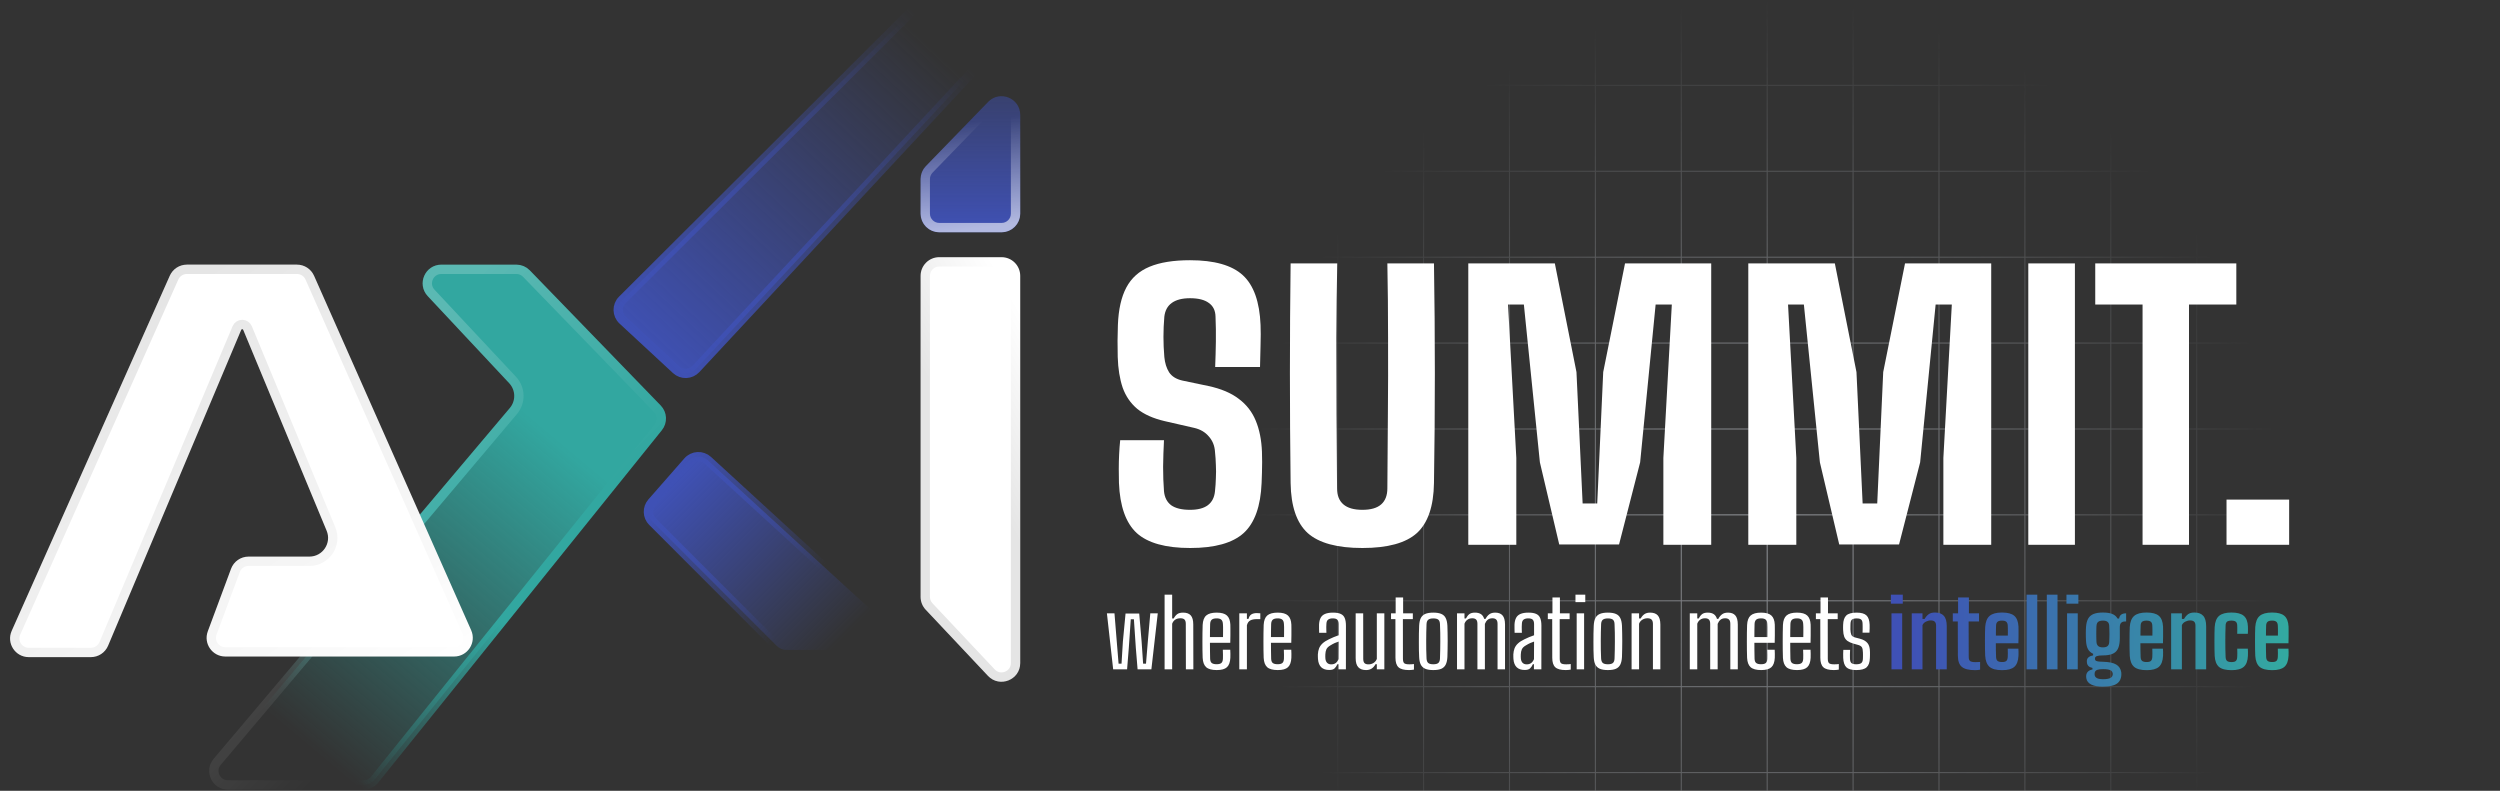
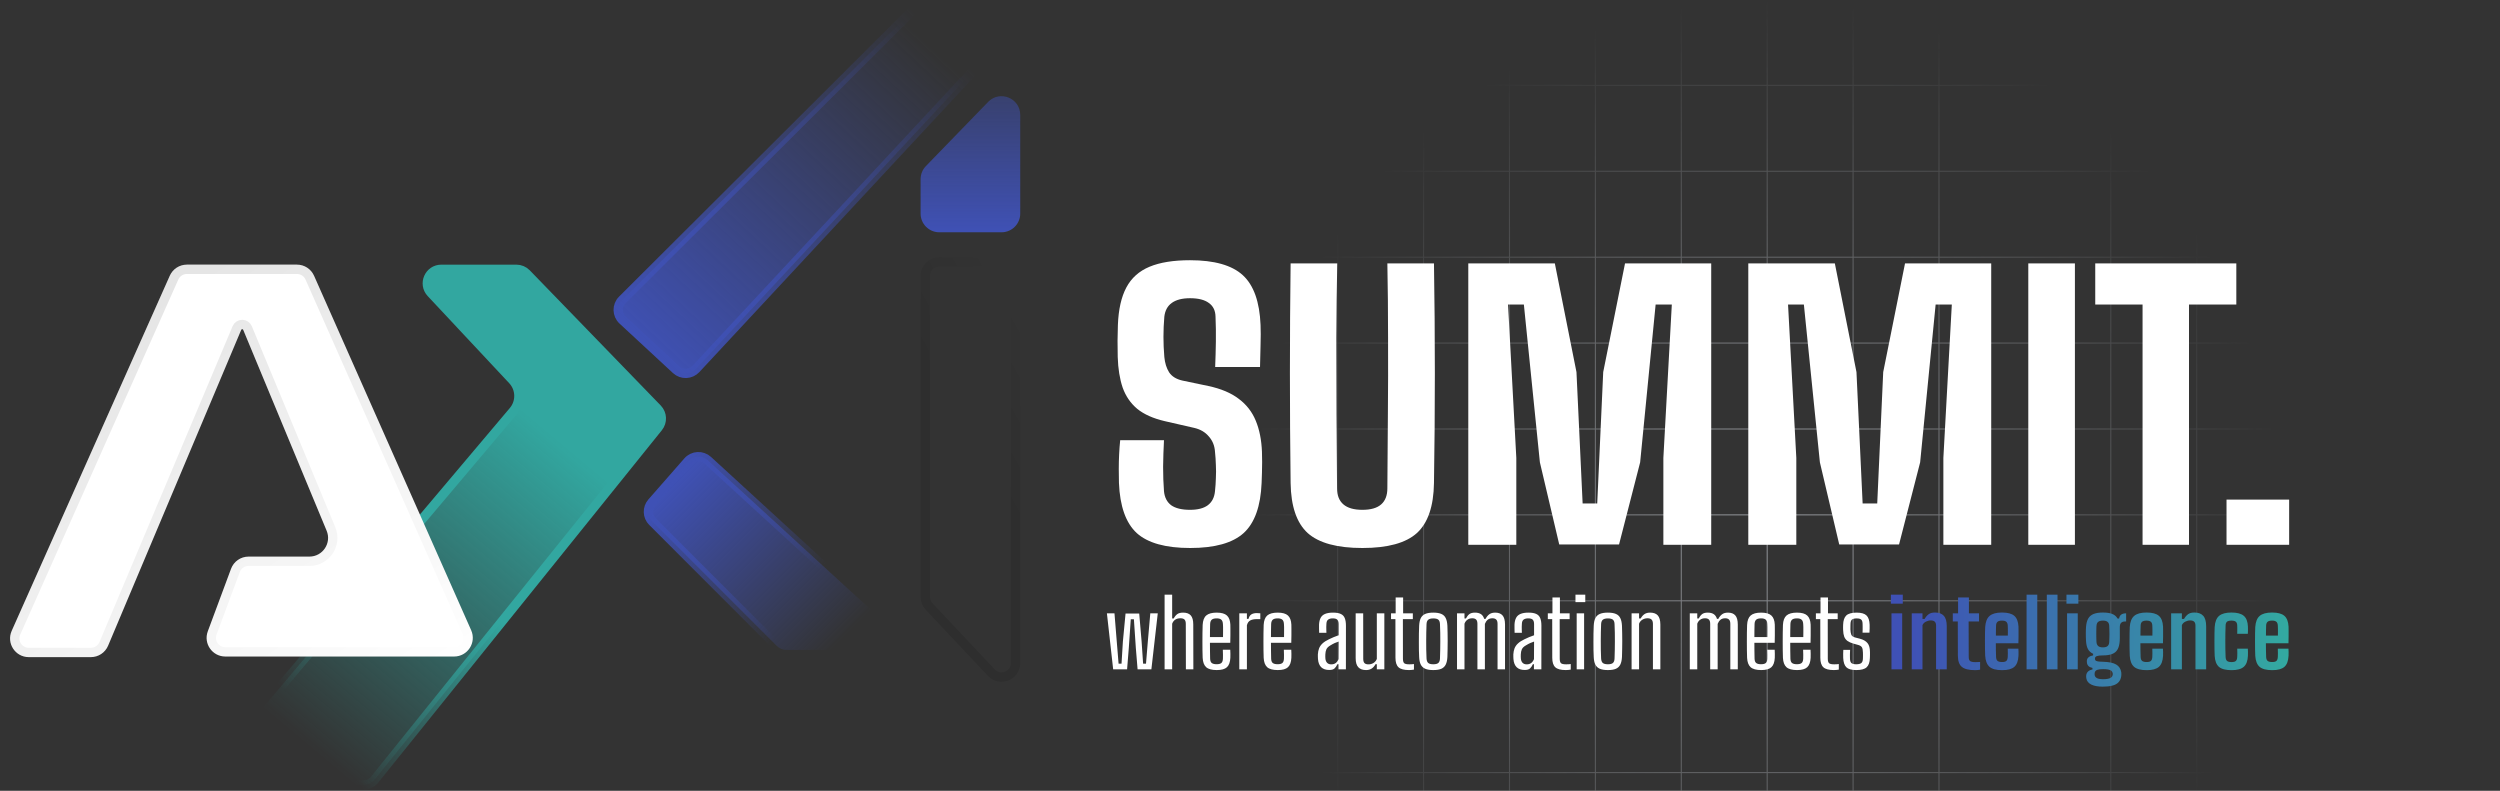
<svg xmlns="http://www.w3.org/2000/svg" width="803" height="254" viewBox="0 0 803 254" fill="none">
  <rect x="0" y="0" width="803" height="254" fill="#333333" stroke="none" />
  <g clip-path="url(#clip0_153_1113)">
    <g opacity="0.6" clip-path="url(#clip1_153_1113)">
      <mask id="mask0_153_1113" style="mask-type:alpha" maskUnits="userSpaceOnUse" x="401" y="0" width="332" height="332">
        <rect width="331.105" height="331.105" transform="translate(401.895)" fill="url(#paint0_radial_153_1113)" />
      </mask>
      <g mask="url(#mask0_153_1113)">
        <g clip-path="url(#clip2_153_1113)">
          <g clip-path="url(#clip3_153_1113)">
            <line x1="429.659" x2="429.659" y2="331.105" stroke="#D0D5DD" stroke-width="0.345" />
            <line x1="457.252" x2="457.252" y2="331.105" stroke="#D0D5DD" stroke-width="0.345" />
            <line x1="484.843" x2="484.843" y2="331.105" stroke="#D0D5DD" stroke-width="0.345" />
            <line x1="512.436" x2="512.436" y2="331.105" stroke="#D0D5DD" stroke-width="0.345" />
            <line x1="540.027" x2="540.027" y2="331.105" stroke="#D0D5DD" stroke-width="0.345" />
            <line x1="567.62" x2="567.62" y2="331.105" stroke="#D0D5DD" stroke-width="0.345" />
            <line x1="595.212" x2="595.212" y2="331.105" stroke="#D0D5DD" stroke-width="0.345" />
            <line x1="622.804" x2="622.804" y2="331.105" stroke="#D0D5DD" stroke-width="0.345" />
-             <line x1="650.396" x2="650.396" y2="331.105" stroke="#D0D5DD" stroke-width="0.345" />
            <line x1="677.988" x2="677.988" y2="331.105" stroke="#D0D5DD" stroke-width="0.345" />
            <line x1="705.58" x2="705.58" y2="331.105" stroke="#D0D5DD" stroke-width="0.345" />
          </g>
          <g clip-path="url(#clip4_153_1113)">
            <line x1="401.895" y1="27.42" x2="733" y2="27.42" stroke="#D0D5DD" stroke-width="0.345" />
            <line x1="401.895" y1="55.012" x2="733" y2="55.012" stroke="#D0D5DD" stroke-width="0.345" />
            <line x1="401.895" y1="82.604" x2="733" y2="82.604" stroke="#D0D5DD" stroke-width="0.345" />
            <line x1="401.895" y1="110.196" x2="733" y2="110.196" stroke="#D0D5DD" stroke-width="0.345" />
            <line x1="401.895" y1="137.788" x2="733" y2="137.788" stroke="#D0D5DD" stroke-width="0.345" />
            <line x1="401.895" y1="165.38" x2="733" y2="165.38" stroke="#D0D5DD" stroke-width="0.345" />
            <line x1="401.895" y1="192.972" x2="733" y2="192.972" stroke="#D0D5DD" stroke-width="0.345" />
-             <line x1="401.895" y1="220.564" x2="733" y2="220.564" stroke="#D0D5DD" stroke-width="0.345" />
            <line x1="401.895" y1="248.156" x2="733" y2="248.156" stroke="#D0D5DD" stroke-width="0.345" />
          </g>
        </g>
      </g>
    </g>
    <path d="M382.29 176.017C374.38 176.017 368.654 174.416 365.114 171.214C361.611 167.975 359.708 162.608 359.407 155.112C359.369 153.681 359.351 152.193 359.351 150.648C359.351 149.066 359.388 147.503 359.464 145.959C359.539 144.377 359.652 142.851 359.803 141.382H373.871C373.72 144.283 373.626 147.127 373.589 149.914C373.589 152.701 373.683 155.319 373.871 157.767C374.059 159.764 374.832 161.27 376.188 162.287C377.581 163.267 379.596 163.756 382.233 163.756C384.719 163.756 386.621 163.267 387.94 162.287C389.296 161.27 390.068 159.764 390.256 157.767C390.407 156.374 390.501 154.98 390.539 153.586C390.614 152.155 390.614 150.743 390.539 149.349C390.501 147.918 390.407 146.505 390.256 145.111C390.143 143.19 389.484 141.552 388.279 140.196C387.111 138.802 385.529 137.879 383.532 137.427L374.154 135.28C370.425 134.414 367.468 133.096 365.283 131.325C363.136 129.517 361.573 127.239 360.594 124.489C359.652 121.702 359.125 118.425 359.012 114.658C358.974 112.812 358.955 111.08 358.955 109.46C358.993 107.803 359.03 106.108 359.068 104.375C359.256 99.403 360.16 95.391 361.78 92.341C363.4 89.29 365.886 87.067 369.238 85.674C372.59 84.28 376.922 83.583 382.233 83.583C390.03 83.583 395.68 85.184 399.183 88.385C402.686 91.587 404.588 96.917 404.89 104.375C404.965 106.183 404.965 108.33 404.89 110.816C404.852 113.264 404.795 115.618 404.72 117.878H390.312C390.426 115.053 390.501 112.323 390.539 109.686C390.576 107.012 390.539 104.356 390.426 101.719C390.388 99.761 389.672 98.292 388.279 97.312C386.923 96.296 384.907 95.787 382.233 95.787C379.709 95.787 377.751 96.296 376.357 97.312C375.001 98.292 374.21 99.761 373.984 101.719C373.796 103.904 373.702 106.07 373.702 108.217C373.702 110.326 373.796 112.473 373.984 114.658C374.172 116.617 374.681 118.255 375.51 119.573C376.376 120.892 377.788 121.777 379.747 122.229L388.109 123.98C392.177 124.847 395.435 126.222 397.884 128.105C400.37 129.951 402.196 132.305 403.364 135.167C404.532 137.992 405.191 141.307 405.342 145.111C405.379 146.166 405.398 147.277 405.398 148.445C405.398 149.575 405.379 150.705 405.342 151.835C405.304 152.965 405.266 154.057 405.229 155.112C404.927 162.608 403.006 167.975 399.466 171.214C395.925 174.416 390.2 176.017 382.29 176.017ZM437.597 176.017C429.461 176.017 423.604 174.416 420.025 171.214C416.485 167.975 414.658 162.626 414.545 155.168C414.394 143.454 414.319 131.683 414.319 119.856C414.319 108.029 414.394 96.277 414.545 84.6H429.517C429.367 92.397 429.272 100.363 429.235 108.499C429.235 116.635 429.254 124.79 429.291 132.964C429.367 141.1 429.423 149.066 429.461 156.863C429.461 159.123 430.139 160.837 431.495 162.005C432.851 163.173 434.885 163.756 437.597 163.756C440.309 163.756 442.324 163.173 443.642 162.005C444.961 160.837 445.62 159.123 445.62 156.863C445.695 149.066 445.752 141.1 445.789 132.964C445.865 124.79 445.883 116.635 445.846 108.499C445.846 100.363 445.77 92.397 445.62 84.6H460.592C460.781 96.277 460.875 108.029 460.875 119.856C460.875 131.683 460.781 143.454 460.592 155.168C460.479 162.626 458.652 167.975 455.112 171.214C451.571 174.416 445.733 176.017 437.597 176.017ZM471.615 175V84.6H499.413L506.363 119.517L508.34 161.722H513.03L514.951 119.517L521.957 84.6H549.642V175H534.274V147.089L536.986 97.821H531.788L526.816 148.501L520.036 174.887H500.826L494.611 148.501L489.469 97.821H484.384L487.04 147.089V175H471.615ZM561.552 175V84.6H589.35L596.299 119.517L598.277 161.722H602.966L604.887 119.517L611.893 84.6H639.578V175H624.21V147.089L626.922 97.821H621.724L616.752 148.501L609.972 174.887H590.762L584.547 148.501L579.406 97.821H574.321L576.976 147.089V175H561.552ZM651.488 175V84.6H666.461V175H651.488ZM688.191 175V97.821H672.993V84.6H718.306V97.821H703.107V175H688.191ZM715.159 175V160.48H735.273V175H715.159Z" fill="white" />
    <path d="M357.55 215L355.54 197H357.97L358.705 206.075L359.29 213.17H360.235L360.67 206.075L361.525 197.075H365.92L366.685 206.075L367.165 213.17H368.095L368.68 206.075L369.475 197H371.875L369.82 215H365.395L364.825 208.07L364.21 198.905H363.205L362.575 208.07L362.02 215H357.55ZM374.067 215V191H376.497V198.65H376.992C377.332 198.02 377.722 197.55 378.162 197.24C378.602 196.93 379.222 196.775 380.022 196.775C381.132 196.775 381.952 197.075 382.482 197.675C383.012 198.275 383.277 199.24 383.277 200.57L383.307 215H380.907L380.877 200.39C380.877 199.75 380.742 199.29 380.472 199.01C380.202 198.73 379.762 198.59 379.152 198.59C378.502 198.59 377.952 198.735 377.502 199.025C377.052 199.315 376.717 199.755 376.497 200.345V215H374.067ZM390.823 215.225C389.243 215.225 388.108 214.915 387.418 214.295C386.738 213.675 386.363 212.675 386.293 211.295C386.273 210.575 386.253 209.77 386.233 208.88C386.223 207.98 386.218 207.055 386.218 206.105C386.218 205.145 386.223 204.205 386.233 203.285C386.243 202.365 386.263 201.515 386.293 200.735C386.363 199.315 386.748 198.3 387.448 197.69C388.158 197.08 389.273 196.775 390.793 196.775C392.323 196.775 393.423 197.085 394.093 197.705C394.763 198.325 395.128 199.3 395.188 200.63C395.198 200.86 395.203 201.3 395.203 201.95C395.213 202.59 395.213 203.32 395.203 204.14C395.203 204.95 395.188 205.725 395.158 206.465H388.633C388.633 207.295 388.638 208.135 388.648 208.985C388.668 209.825 388.683 210.68 388.693 211.55C388.713 212.23 388.888 212.7 389.218 212.96C389.548 213.22 390.068 213.35 390.778 213.35C391.488 213.35 391.993 213.22 392.293 212.96C392.603 212.7 392.773 212.23 392.803 211.55C392.823 211.25 392.828 210.84 392.818 210.32C392.818 209.8 392.803 209.26 392.773 208.7H395.158C395.178 209.04 395.193 209.48 395.203 210.02C395.213 210.55 395.208 210.975 395.188 211.295C395.118 212.695 394.753 213.7 394.093 214.31C393.443 214.92 392.353 215.225 390.823 215.225ZM388.633 204.635H392.833C392.843 204.075 392.848 203.51 392.848 202.94C392.858 202.36 392.858 201.845 392.848 201.395C392.838 200.935 392.823 200.615 392.803 200.435C392.763 199.755 392.583 199.285 392.263 199.025C391.943 198.755 391.453 198.62 390.793 198.62C390.033 198.62 389.498 198.77 389.188 199.07C388.878 199.37 388.713 199.825 388.693 200.435C388.683 201.115 388.668 201.81 388.648 202.52C388.638 203.22 388.633 203.925 388.633 204.635ZM398.061 215V197H400.506V198.785H401.016C401.196 198.105 401.501 197.625 401.931 197.345C402.371 197.065 402.956 196.925 403.686 196.925C403.876 196.925 404.061 196.935 404.241 196.955C404.431 196.975 404.621 196.985 404.811 196.985V198.86H403.716C402.806 198.86 402.091 199.005 401.571 199.295C401.051 199.585 400.696 200.1 400.506 200.84V215H398.061ZM410.422 215.225C408.842 215.225 407.707 214.915 407.017 214.295C406.337 213.675 405.962 212.675 405.892 211.295C405.872 210.575 405.852 209.77 405.832 208.88C405.822 207.98 405.817 207.055 405.817 206.105C405.817 205.145 405.822 204.205 405.832 203.285C405.842 202.365 405.862 201.515 405.892 200.735C405.962 199.315 406.347 198.3 407.047 197.69C407.757 197.08 408.872 196.775 410.392 196.775C411.922 196.775 413.022 197.085 413.692 197.705C414.362 198.325 414.727 199.3 414.787 200.63C414.797 200.86 414.802 201.3 414.802 201.95C414.812 202.59 414.812 203.32 414.802 204.14C414.802 204.95 414.787 205.725 414.757 206.465H408.232C408.232 207.295 408.237 208.135 408.247 208.985C408.267 209.825 408.282 210.68 408.292 211.55C408.312 212.23 408.487 212.7 408.817 212.96C409.147 213.22 409.667 213.35 410.377 213.35C411.087 213.35 411.592 213.22 411.892 212.96C412.202 212.7 412.372 212.23 412.402 211.55C412.422 211.25 412.427 210.84 412.417 210.32C412.417 209.8 412.402 209.26 412.372 208.7H414.757C414.777 209.04 414.792 209.48 414.802 210.02C414.812 210.55 414.807 210.975 414.787 211.295C414.717 212.695 414.352 213.7 413.692 214.31C413.042 214.92 411.952 215.225 410.422 215.225ZM408.232 204.635H412.432C412.442 204.075 412.447 203.51 412.447 202.94C412.457 202.36 412.457 201.845 412.447 201.395C412.437 200.935 412.422 200.615 412.402 200.435C412.362 199.755 412.182 199.285 411.862 199.025C411.542 198.755 411.052 198.62 410.392 198.62C409.632 198.62 409.097 198.77 408.787 199.07C408.477 199.37 408.312 199.825 408.292 200.435C408.282 201.115 408.267 201.81 408.247 202.52C408.237 203.22 408.232 203.925 408.232 204.635ZM426.962 215.195C425.852 215.195 424.992 214.905 424.382 214.325C423.772 213.735 423.422 212.845 423.332 211.655C423.322 211.405 423.312 211.16 423.302 210.92C423.292 210.67 423.292 210.42 423.302 210.17C423.342 209.45 423.472 208.805 423.692 208.235C423.922 207.665 424.287 207.145 424.787 206.675C425.287 206.205 425.977 205.76 426.857 205.34C427.327 205.11 427.832 204.88 428.372 204.65C428.912 204.42 429.442 204.22 429.962 204.05V200.48C429.962 199.82 429.822 199.345 429.542 199.055C429.272 198.765 428.782 198.62 428.072 198.62C427.472 198.62 426.992 198.745 426.632 198.995C426.272 199.245 426.077 199.69 426.047 200.33C426.027 200.63 426.012 200.975 426.002 201.365C426.002 201.745 426.007 202.11 426.017 202.46C426.027 202.8 426.037 203.065 426.047 203.255H423.707C423.697 202.825 423.687 202.385 423.677 201.935C423.667 201.485 423.667 201.05 423.677 200.63C423.717 199.75 423.887 199.025 424.187 198.455C424.487 197.885 424.957 197.465 425.597 197.195C426.247 196.915 427.107 196.775 428.177 196.775C429.247 196.775 430.082 196.92 430.682 197.21C431.282 197.49 431.702 197.94 431.942 198.56C432.192 199.18 432.317 199.98 432.317 200.96L432.302 215H429.917V213.335H429.587C429.327 213.915 429.017 214.37 428.657 214.7C428.307 215.03 427.742 215.195 426.962 215.195ZM427.592 213.395C428.162 213.395 428.642 213.25 429.032 212.96C429.422 212.67 429.722 212.25 429.932 211.7L429.962 206.075C429.562 206.195 429.152 206.35 428.732 206.54C428.312 206.73 427.842 206.985 427.322 207.305C426.672 207.675 426.242 208.095 426.032 208.565C425.832 209.025 425.722 209.56 425.702 210.17C425.692 210.44 425.687 210.68 425.687 210.89C425.697 211.1 425.707 211.31 425.717 211.52C425.767 212.1 425.952 212.56 426.272 212.9C426.602 213.23 427.042 213.395 427.592 213.395ZM438.786 215.225C437.696 215.225 436.866 214.925 436.296 214.325C435.726 213.725 435.441 212.75 435.441 211.4V197H437.856L437.871 211.595C437.871 212.235 438.001 212.695 438.261 212.975C438.531 213.255 438.966 213.395 439.566 213.395C440.156 213.395 440.696 213.24 441.186 212.93C441.676 212.62 442.026 212.19 442.236 211.64V197H444.651V215H442.236V213.335H441.816C441.466 213.985 441.036 214.465 440.526 214.775C440.026 215.075 439.446 215.225 438.786 215.225ZM452.588 215.225C450.978 215.225 449.848 214.925 449.198 214.325C448.548 213.725 448.223 212.705 448.223 211.265L448.208 198.86H446.798V197H448.283V191.9H450.683V197H453.803V198.86H450.608L450.623 211.535C450.623 212.255 450.753 212.745 451.013 213.005C451.283 213.255 451.823 213.38 452.633 213.38C452.933 213.38 453.188 213.375 453.398 213.365C453.618 213.345 453.873 213.32 454.163 213.29V215.075C453.923 215.115 453.673 215.15 453.413 215.18C453.163 215.21 452.888 215.225 452.588 215.225ZM460.374 215.225C459.294 215.225 458.429 215.085 457.779 214.805C457.129 214.515 456.649 214.06 456.339 213.44C456.039 212.82 455.869 212.01 455.829 211.01C455.799 210.4 455.774 209.68 455.754 208.85C455.744 208.01 455.739 207.13 455.739 206.21C455.739 205.29 455.744 204.38 455.754 203.48C455.774 202.57 455.799 201.745 455.829 201.005C455.879 199.975 456.054 199.155 456.354 198.545C456.664 197.925 457.139 197.475 457.779 197.195C458.429 196.915 459.294 196.775 460.374 196.775C461.474 196.775 462.344 196.92 462.984 197.21C463.624 197.49 464.089 197.94 464.379 198.56C464.679 199.18 464.854 199.995 464.904 201.005C464.934 201.685 464.954 202.445 464.964 203.285C464.984 204.125 464.994 204.995 464.994 205.895C464.994 206.785 464.984 207.67 464.964 208.55C464.954 209.43 464.934 210.25 464.904 211.01C464.854 212.01 464.679 212.82 464.379 213.44C464.079 214.06 463.609 214.515 462.969 214.805C462.329 215.085 461.464 215.225 460.374 215.225ZM460.374 213.365C461.164 213.365 461.714 213.215 462.024 212.915C462.334 212.615 462.499 212.145 462.519 211.505C462.549 210.595 462.574 209.69 462.594 208.79C462.614 207.88 462.624 206.97 462.624 206.06C462.634 205.14 462.629 204.215 462.609 203.285C462.589 202.355 462.559 201.42 462.519 200.48C462.499 199.81 462.329 199.335 462.009 199.055C461.689 198.775 461.144 198.635 460.374 198.635C459.604 198.635 459.054 198.785 458.724 199.085C458.394 199.375 458.219 199.855 458.199 200.525C458.169 201.325 458.144 202.17 458.124 203.06C458.104 203.95 458.094 204.865 458.094 205.805C458.094 206.745 458.099 207.695 458.109 208.655C458.129 209.605 458.159 210.54 458.199 211.46C458.229 212.14 458.404 212.63 458.724 212.93C459.054 213.22 459.604 213.365 460.374 213.365ZM467.993 215V197H470.393V198.65H470.858C471.178 198.04 471.543 197.575 471.953 197.255C472.373 196.935 472.978 196.775 473.768 196.775C474.548 196.775 475.183 196.935 475.673 197.255C476.163 197.575 476.513 198.085 476.723 198.785H477.158C477.478 198.165 477.878 197.675 478.358 197.315C478.838 196.955 479.473 196.775 480.263 196.775C481.303 196.775 482.083 197.07 482.603 197.66C483.133 198.25 483.403 199.22 483.413 200.57V215H481.013V200.39C481.013 199.75 480.873 199.29 480.593 199.01C480.323 198.73 479.913 198.59 479.363 198.59C478.743 198.59 478.238 198.75 477.848 199.07C477.468 199.39 477.168 199.83 476.948 200.39V215H474.548V200.39C474.548 199.75 474.413 199.29 474.143 199.01C473.873 198.73 473.458 198.59 472.898 198.59C472.288 198.59 471.768 198.745 471.338 199.055C470.908 199.355 470.593 199.785 470.393 200.345V215H467.993ZM489.745 215.195C488.635 215.195 487.775 214.905 487.165 214.325C486.555 213.735 486.205 212.845 486.115 211.655C486.105 211.405 486.095 211.16 486.085 210.92C486.075 210.67 486.075 210.42 486.085 210.17C486.125 209.45 486.255 208.805 486.475 208.235C486.705 207.665 487.07 207.145 487.57 206.675C488.07 206.205 488.76 205.76 489.64 205.34C490.11 205.11 490.615 204.88 491.155 204.65C491.695 204.42 492.225 204.22 492.745 204.05V200.48C492.745 199.82 492.605 199.345 492.325 199.055C492.055 198.765 491.565 198.62 490.855 198.62C490.255 198.62 489.775 198.745 489.415 198.995C489.055 199.245 488.86 199.69 488.83 200.33C488.81 200.63 488.795 200.975 488.785 201.365C488.785 201.745 488.79 202.11 488.8 202.46C488.81 202.8 488.82 203.065 488.83 203.255H486.49C486.48 202.825 486.47 202.385 486.46 201.935C486.45 201.485 486.45 201.05 486.46 200.63C486.5 199.75 486.67 199.025 486.97 198.455C487.27 197.885 487.74 197.465 488.38 197.195C489.03 196.915 489.89 196.775 490.96 196.775C492.03 196.775 492.865 196.92 493.465 197.21C494.065 197.49 494.485 197.94 494.725 198.56C494.975 199.18 495.1 199.98 495.1 200.96L495.085 215H492.7V213.335H492.37C492.11 213.915 491.8 214.37 491.44 214.7C491.09 215.03 490.525 215.195 489.745 215.195ZM490.375 213.395C490.945 213.395 491.425 213.25 491.815 212.96C492.205 212.67 492.505 212.25 492.715 211.7L492.745 206.075C492.345 206.195 491.935 206.35 491.515 206.54C491.095 206.73 490.625 206.985 490.105 207.305C489.455 207.675 489.025 208.095 488.815 208.565C488.615 209.025 488.505 209.56 488.485 210.17C488.475 210.44 488.47 210.68 488.47 210.89C488.48 211.1 488.49 211.31 488.5 211.52C488.55 212.1 488.735 212.56 489.055 212.9C489.385 213.23 489.825 213.395 490.375 213.395ZM502.95 215.225C501.34 215.225 500.21 214.925 499.56 214.325C498.91 213.725 498.585 212.705 498.585 211.265L498.57 198.86H497.16V197H498.645V191.9H501.045V197H504.165V198.86H500.97L500.985 211.535C500.985 212.255 501.115 212.745 501.375 213.005C501.645 213.255 502.185 213.38 502.995 213.38C503.295 213.38 503.55 213.375 503.76 213.365C503.98 213.345 504.235 213.32 504.525 213.29V215.075C504.285 215.115 504.035 215.15 503.775 215.18C503.525 215.21 503.25 215.225 502.95 215.225ZM506.041 193.4V191H509.191V193.4H506.041ZM506.431 215V197H508.816V215H506.431ZM516.449 215.225C515.369 215.225 514.504 215.085 513.854 214.805C513.204 214.515 512.724 214.06 512.414 213.44C512.114 212.82 511.944 212.01 511.904 211.01C511.874 210.4 511.849 209.68 511.829 208.85C511.819 208.01 511.814 207.13 511.814 206.21C511.814 205.29 511.819 204.38 511.829 203.48C511.849 202.57 511.874 201.745 511.904 201.005C511.954 199.975 512.129 199.155 512.429 198.545C512.739 197.925 513.214 197.475 513.854 197.195C514.504 196.915 515.369 196.775 516.449 196.775C517.549 196.775 518.419 196.92 519.059 197.21C519.699 197.49 520.164 197.94 520.454 198.56C520.754 199.18 520.929 199.995 520.979 201.005C521.009 201.685 521.029 202.445 521.039 203.285C521.059 204.125 521.069 204.995 521.069 205.895C521.069 206.785 521.059 207.67 521.039 208.55C521.029 209.43 521.009 210.25 520.979 211.01C520.929 212.01 520.754 212.82 520.454 213.44C520.154 214.06 519.684 214.515 519.044 214.805C518.404 215.085 517.539 215.225 516.449 215.225ZM516.449 213.365C517.239 213.365 517.789 213.215 518.099 212.915C518.409 212.615 518.574 212.145 518.594 211.505C518.624 210.595 518.649 209.69 518.669 208.79C518.689 207.88 518.699 206.97 518.699 206.06C518.709 205.14 518.704 204.215 518.684 203.285C518.664 202.355 518.634 201.42 518.594 200.48C518.574 199.81 518.404 199.335 518.084 199.055C517.764 198.775 517.219 198.635 516.449 198.635C515.679 198.635 515.129 198.785 514.799 199.085C514.469 199.375 514.294 199.855 514.274 200.525C514.244 201.325 514.219 202.17 514.199 203.06C514.179 203.95 514.169 204.865 514.169 205.805C514.169 206.745 514.174 207.695 514.184 208.655C514.204 209.605 514.234 210.54 514.274 211.46C514.304 212.14 514.479 212.63 514.799 212.93C515.129 213.22 515.679 213.365 516.449 213.365ZM524.067 215V197H526.467V198.65H526.992C527.332 198.03 527.737 197.565 528.207 197.255C528.677 196.935 529.282 196.775 530.022 196.775C531.132 196.775 531.952 197.075 532.482 197.675C533.022 198.275 533.297 199.24 533.307 200.57V215H530.922V200.39C530.912 199.75 530.767 199.29 530.487 199.01C530.207 198.73 529.762 198.59 529.152 198.59C528.572 198.59 528.027 198.745 527.517 199.055C527.017 199.365 526.667 199.795 526.467 200.345V215H524.067ZM542.759 215V197H545.159V198.65H545.624C545.944 198.04 546.309 197.575 546.719 197.255C547.139 196.935 547.744 196.775 548.534 196.775C549.314 196.775 549.949 196.935 550.439 197.255C550.929 197.575 551.279 198.085 551.489 198.785H551.924C552.244 198.165 552.644 197.675 553.124 197.315C553.604 196.955 554.239 196.775 555.029 196.775C556.069 196.775 556.849 197.07 557.369 197.66C557.899 198.25 558.169 199.22 558.179 200.57V215H555.779V200.39C555.779 199.75 555.639 199.29 555.359 199.01C555.089 198.73 554.679 198.59 554.129 198.59C553.509 198.59 553.004 198.75 552.614 199.07C552.234 199.39 551.934 199.83 551.714 200.39V215H549.314V200.39C549.314 199.75 549.179 199.29 548.909 199.01C548.639 198.73 548.224 198.59 547.664 198.59C547.054 198.59 546.534 198.745 546.104 199.055C545.674 199.355 545.359 199.785 545.159 200.345V215H542.759ZM565.696 215.225C564.116 215.225 562.981 214.915 562.291 214.295C561.611 213.675 561.236 212.675 561.166 211.295C561.146 210.575 561.126 209.77 561.106 208.88C561.096 207.98 561.091 207.055 561.091 206.105C561.091 205.145 561.096 204.205 561.106 203.285C561.116 202.365 561.136 201.515 561.166 200.735C561.236 199.315 561.621 198.3 562.321 197.69C563.031 197.08 564.146 196.775 565.666 196.775C567.196 196.775 568.296 197.085 568.966 197.705C569.636 198.325 570.001 199.3 570.061 200.63C570.071 200.86 570.076 201.3 570.076 201.95C570.086 202.59 570.086 203.32 570.076 204.14C570.076 204.95 570.061 205.725 570.031 206.465H563.506C563.506 207.295 563.511 208.135 563.521 208.985C563.541 209.825 563.556 210.68 563.566 211.55C563.586 212.23 563.761 212.7 564.091 212.96C564.421 213.22 564.941 213.35 565.651 213.35C566.361 213.35 566.866 213.22 567.166 212.96C567.476 212.7 567.646 212.23 567.676 211.55C567.696 211.25 567.701 210.84 567.691 210.32C567.691 209.8 567.676 209.26 567.646 208.7H570.031C570.051 209.04 570.066 209.48 570.076 210.02C570.086 210.55 570.081 210.975 570.061 211.295C569.991 212.695 569.626 213.7 568.966 214.31C568.316 214.92 567.226 215.225 565.696 215.225ZM563.506 204.635H567.706C567.716 204.075 567.721 203.51 567.721 202.94C567.731 202.36 567.731 201.845 567.721 201.395C567.711 200.935 567.696 200.615 567.676 200.435C567.636 199.755 567.456 199.285 567.136 199.025C566.816 198.755 566.326 198.62 565.666 198.62C564.906 198.62 564.371 198.77 564.061 199.07C563.751 199.37 563.586 199.825 563.566 200.435C563.556 201.115 563.541 201.81 563.521 202.52C563.511 203.22 563.506 203.925 563.506 204.635ZM577.21 215.225C575.63 215.225 574.495 214.915 573.805 214.295C573.125 213.675 572.75 212.675 572.68 211.295C572.66 210.575 572.64 209.77 572.62 208.88C572.61 207.98 572.605 207.055 572.605 206.105C572.605 205.145 572.61 204.205 572.62 203.285C572.63 202.365 572.65 201.515 572.68 200.735C572.75 199.315 573.135 198.3 573.835 197.69C574.545 197.08 575.66 196.775 577.18 196.775C578.71 196.775 579.81 197.085 580.48 197.705C581.15 198.325 581.515 199.3 581.575 200.63C581.585 200.86 581.59 201.3 581.59 201.95C581.6 202.59 581.6 203.32 581.59 204.14C581.59 204.95 581.575 205.725 581.545 206.465H575.02C575.02 207.295 575.025 208.135 575.035 208.985C575.055 209.825 575.07 210.68 575.08 211.55C575.1 212.23 575.275 212.7 575.605 212.96C575.935 213.22 576.455 213.35 577.165 213.35C577.875 213.35 578.38 213.22 578.68 212.96C578.99 212.7 579.16 212.23 579.19 211.55C579.21 211.25 579.215 210.84 579.205 210.32C579.205 209.8 579.19 209.26 579.16 208.7H581.545C581.565 209.04 581.58 209.48 581.59 210.02C581.6 210.55 581.595 210.975 581.575 211.295C581.505 212.695 581.14 213.7 580.48 214.31C579.83 214.92 578.74 215.225 577.21 215.225ZM575.02 204.635H579.22C579.23 204.075 579.235 203.51 579.235 202.94C579.245 202.36 579.245 201.845 579.235 201.395C579.225 200.935 579.21 200.615 579.19 200.435C579.15 199.755 578.97 199.285 578.65 199.025C578.33 198.755 577.84 198.62 577.18 198.62C576.42 198.62 575.885 198.77 575.575 199.07C575.265 199.37 575.1 199.825 575.08 200.435C575.07 201.115 575.055 201.81 575.035 202.52C575.025 203.22 575.02 203.925 575.02 204.635ZM589.053 215.225C587.443 215.225 586.313 214.925 585.663 214.325C585.013 213.725 584.688 212.705 584.688 211.265L584.673 198.86H583.263V197H584.748V191.9H587.148V197H590.268V198.86H587.073L587.088 211.535C587.088 212.255 587.218 212.745 587.478 213.005C587.748 213.255 588.288 213.38 589.098 213.38C589.398 213.38 589.653 213.375 589.863 213.365C590.083 213.345 590.338 213.32 590.628 213.29V215.075C590.388 215.115 590.138 215.15 589.878 215.18C589.628 215.21 589.353 215.225 589.053 215.225ZM596.209 215.225C594.699 215.225 593.639 214.92 593.029 214.31C592.429 213.7 592.099 212.7 592.039 211.31C592.029 210.86 592.024 210.43 592.024 210.02C592.034 209.61 592.049 209.185 592.069 208.745H594.244C594.214 209.355 594.199 209.89 594.199 210.35C594.209 210.81 594.214 211.21 594.214 211.55C594.224 212.23 594.379 212.705 594.679 212.975C594.989 213.235 595.499 213.365 596.209 213.365C596.969 213.365 597.514 213.235 597.844 212.975C598.174 212.705 598.349 212.225 598.369 211.535C598.379 211.245 598.384 210.995 598.384 210.785C598.384 210.575 598.384 210.375 598.384 210.185C598.384 209.985 598.379 209.765 598.369 209.525C598.349 208.815 598.249 208.295 598.069 207.965C597.889 207.625 597.514 207.365 596.944 207.185L595.294 206.72C594.504 206.49 593.874 206.205 593.404 205.865C592.934 205.515 592.589 205.065 592.369 204.515C592.159 203.955 592.039 203.235 592.009 202.355C591.999 201.995 591.994 201.7 591.994 201.47C591.994 201.23 591.999 200.98 592.009 200.72C592.049 199.32 592.384 198.315 593.014 197.705C593.654 197.085 594.764 196.775 596.344 196.775C597.834 196.775 598.889 197.075 599.509 197.675C600.139 198.265 600.479 199.27 600.529 200.69C600.529 200.9 600.529 201.285 600.529 201.845C600.529 202.395 600.509 202.85 600.469 203.21H598.249C598.269 202.89 598.279 202.555 598.279 202.205C598.279 201.855 598.279 201.525 598.279 201.215C598.279 200.895 598.274 200.625 598.264 200.405C598.254 199.735 598.109 199.275 597.829 199.025C597.559 198.765 597.064 198.635 596.344 198.635C595.624 198.635 595.119 198.765 594.829 199.025C594.549 199.275 594.399 199.74 594.379 200.42C594.379 200.6 594.374 200.84 594.364 201.14C594.354 201.44 594.349 201.765 594.349 202.115C594.369 202.825 594.459 203.395 594.619 203.825C594.779 204.255 595.174 204.56 595.804 204.74L597.364 205.145C598.484 205.435 599.309 205.905 599.839 206.555C600.369 207.195 600.634 208.16 600.634 209.45C600.634 209.81 600.634 210.13 600.634 210.41C600.634 210.68 600.624 211 600.604 211.37C600.564 212.74 600.219 213.725 599.569 214.325C598.929 214.925 597.809 215.225 596.209 215.225Z" fill="white" />
    <path d="M607.35 193.895V191H611.175V193.895H607.35ZM607.545 215V197H610.98V215H607.545ZM614.049 215V197H617.499V198.8H618.189C618.579 198.13 619.019 197.62 619.509 197.27C619.999 196.92 620.679 196.745 621.549 196.745C622.779 196.745 623.709 197.09 624.339 197.78C624.979 198.47 625.299 199.6 625.299 201.17V215H621.864V200.885C621.854 200.325 621.709 199.92 621.429 199.67C621.149 199.41 620.719 199.28 620.139 199.28C619.619 199.28 619.099 199.415 618.579 199.685C618.059 199.955 617.699 200.325 617.499 200.795V215H614.049ZM634.421 215.255C632.411 215.255 630.981 214.9 630.131 214.19C629.291 213.48 628.871 212.28 628.871 210.59L628.841 199.625H627.236V197H628.931V191.9H632.411V197H635.666V199.625H632.321L632.351 210.995C632.351 211.655 632.501 212.1 632.801 212.33C633.101 212.56 633.646 212.675 634.436 212.675C634.726 212.675 634.986 212.67 635.216 212.66C635.456 212.64 635.721 212.625 636.011 212.615V215.105C635.771 215.145 635.521 215.18 635.261 215.21C635.011 215.24 634.731 215.255 634.421 215.255ZM643.086 215.255C641.186 215.255 639.826 214.89 639.006 214.16C638.196 213.43 637.741 212.255 637.641 210.635C637.621 210.035 637.601 209.33 637.581 208.52C637.571 207.7 637.566 206.85 637.566 205.97C637.566 205.09 637.571 204.25 637.581 203.45C637.601 202.65 637.621 201.97 637.641 201.41C637.751 199.73 638.226 198.535 639.066 197.825C639.906 197.105 641.231 196.745 643.041 196.745C644.871 196.745 646.191 197.1 647.001 197.81C647.811 198.52 648.256 199.675 648.336 201.275C648.346 201.515 648.351 201.935 648.351 202.535C648.361 203.125 648.361 203.79 648.351 204.53C648.351 205.27 648.336 205.965 648.306 206.615H641.061C641.061 207.315 641.066 208.03 641.076 208.76C641.096 209.48 641.116 210.23 641.136 211.01C641.156 211.61 641.316 212.035 641.616 212.285C641.916 212.525 642.401 212.645 643.071 212.645C643.721 212.645 644.176 212.525 644.436 212.285C644.706 212.035 644.856 211.605 644.886 210.995C644.906 210.695 644.916 210.325 644.916 209.885C644.926 209.435 644.916 208.925 644.886 208.355H648.306C648.326 208.585 648.341 208.94 648.351 209.42C648.361 209.9 648.356 210.305 648.336 210.635C648.256 212.285 647.811 213.47 647.001 214.19C646.201 214.9 644.896 215.255 643.086 215.255ZM641.076 204.155H644.916C644.926 203.705 644.931 203.26 644.931 202.82C644.931 202.37 644.926 201.975 644.916 201.635C644.916 201.295 644.906 201.055 644.886 200.915C644.856 200.335 644.696 199.93 644.406 199.7C644.126 199.46 643.671 199.34 643.041 199.34C642.351 199.34 641.866 199.47 641.586 199.73C641.306 199.98 641.156 200.375 641.136 200.915C641.126 201.465 641.111 202.01 641.091 202.55C641.081 203.09 641.076 203.625 641.076 204.155ZM650.934 215V191H654.369V215H650.934ZM657.438 215V191H660.873V215H657.438ZM663.746 193.895V191H667.571V193.895H663.746ZM663.941 215V197H667.376V215H663.941ZM675.395 220.55C673.845 220.55 672.615 220.325 671.705 219.875C670.805 219.425 670.28 218.765 670.13 217.895C670.11 217.755 670.09 217.6 670.07 217.43C670.06 217.26 670.065 217.11 670.085 216.98C670.135 216.44 670.345 216 670.715 215.66C671.085 215.33 671.545 215.125 672.095 215.045V214.535C671.525 214.415 671.1 214.215 670.82 213.935C670.54 213.645 670.375 213.29 670.325 212.87C670.305 212.73 670.295 212.6 670.295 212.48C670.295 212.35 670.3 212.22 670.31 212.09C670.36 211.67 670.565 211.325 670.925 211.055C671.295 210.775 671.755 210.595 672.305 210.515V209.99C671.565 209.66 671.015 209.16 670.655 208.49C670.295 207.81 670.085 206.925 670.025 205.835C670.005 205.505 669.99 205.145 669.98 204.755C669.97 204.355 669.965 203.955 669.965 203.555C669.965 203.145 669.97 202.755 669.98 202.385C669.99 202.015 670.005 201.695 670.025 201.425C670.105 200.295 670.335 199.39 670.715 198.71C671.105 198.02 671.685 197.52 672.455 197.21C673.225 196.9 674.225 196.745 675.455 196.745C676.685 196.745 677.68 196.895 678.44 197.195C679.2 197.495 679.77 197.985 680.15 198.665H680.66C680.74 198.105 680.96 197.69 681.32 197.42C681.69 197.14 682.22 197 682.91 197V199.625H682.505C682.005 199.625 681.61 199.765 681.32 200.045C681.03 200.315 680.885 200.78 680.885 201.44V202.22C680.885 202.34 680.885 202.545 680.885 202.835C680.885 203.125 680.885 203.45 680.885 203.81C680.895 204.17 680.895 204.535 680.885 204.905C680.885 205.265 680.875 205.58 680.855 205.85C680.785 206.97 680.56 207.875 680.18 208.565C679.8 209.245 679.225 209.74 678.455 210.05C677.695 210.36 676.695 210.515 675.455 210.515C674.575 210.515 673.93 210.59 673.52 210.74C673.11 210.89 672.905 211.14 672.905 211.49V211.625C672.905 211.845 672.975 212.025 673.115 212.165C673.265 212.295 673.525 212.39 673.895 212.45C674.275 212.51 674.805 212.545 675.485 212.555C677.385 212.605 678.795 212.9 679.715 213.44C680.635 213.98 681.18 214.82 681.35 215.96C681.37 216.11 681.38 216.285 681.38 216.485C681.39 216.695 681.38 216.905 681.35 217.115C681.24 217.965 680.945 218.64 680.465 219.14C679.995 219.65 679.335 220.01 678.485 220.22C677.635 220.44 676.605 220.55 675.395 220.55ZM675.56 218.165C676.14 218.165 676.64 218.12 677.06 218.03C677.49 217.95 677.83 217.815 678.08 217.625C678.33 217.445 678.49 217.2 678.56 216.89C678.61 216.74 678.63 216.6 678.62 216.47C678.62 216.35 678.595 216.22 678.545 216.08C678.475 215.8 678.325 215.575 678.095 215.405C677.865 215.245 677.54 215.125 677.12 215.045C676.71 214.965 676.19 214.925 675.56 214.925C674.77 214.915 674.135 214.99 673.655 215.15C673.185 215.32 672.905 215.64 672.815 216.11C672.795 216.28 672.785 216.42 672.785 216.53C672.785 216.65 672.795 216.775 672.815 216.905C672.885 217.215 673.035 217.46 673.265 217.64C673.495 217.83 673.805 217.965 674.195 218.045C674.585 218.125 675.04 218.165 675.56 218.165ZM675.455 207.935C676.125 207.935 676.62 207.8 676.94 207.53C677.27 207.25 677.45 206.835 677.48 206.285C677.5 205.975 677.515 205.59 677.525 205.13C677.545 204.66 677.555 204.17 677.555 203.66C677.555 203.14 677.545 202.645 677.525 202.175C677.515 201.695 677.5 201.295 677.48 200.975C677.45 200.425 677.275 200.015 676.955 199.745C676.635 199.475 676.14 199.34 675.47 199.34C674.78 199.34 674.265 199.475 673.925 199.745C673.595 200.015 673.415 200.45 673.385 201.05C673.375 201.36 673.36 201.745 673.34 202.205C673.33 202.665 673.325 203.145 673.325 203.645C673.325 204.135 673.33 204.61 673.34 205.07C673.35 205.52 673.365 205.9 673.385 206.21C673.425 206.79 673.61 207.225 673.94 207.515C674.27 207.795 674.775 207.935 675.455 207.935ZM689.521 215.255C687.621 215.255 686.261 214.89 685.441 214.16C684.631 213.43 684.176 212.255 684.076 210.635C684.056 210.035 684.036 209.33 684.016 208.52C684.006 207.7 684.001 206.85 684.001 205.97C684.001 205.09 684.006 204.25 684.016 203.45C684.036 202.65 684.056 201.97 684.076 201.41C684.186 199.73 684.661 198.535 685.501 197.825C686.341 197.105 687.666 196.745 689.476 196.745C691.306 196.745 692.626 197.1 693.436 197.81C694.246 198.52 694.691 199.675 694.771 201.275C694.781 201.515 694.786 201.935 694.786 202.535C694.796 203.125 694.796 203.79 694.786 204.53C694.786 205.27 694.771 205.965 694.741 206.615H687.496C687.496 207.315 687.501 208.03 687.511 208.76C687.531 209.48 687.551 210.23 687.571 211.01C687.591 211.61 687.751 212.035 688.051 212.285C688.351 212.525 688.836 212.645 689.506 212.645C690.156 212.645 690.611 212.525 690.871 212.285C691.141 212.035 691.291 211.605 691.321 210.995C691.341 210.695 691.351 210.325 691.351 209.885C691.361 209.435 691.351 208.925 691.321 208.355H694.741C694.761 208.585 694.776 208.94 694.786 209.42C694.796 209.9 694.791 210.305 694.771 210.635C694.691 212.285 694.246 213.47 693.436 214.19C692.636 214.9 691.331 215.255 689.521 215.255ZM687.511 204.155H691.351C691.361 203.705 691.366 203.26 691.366 202.82C691.366 202.37 691.361 201.975 691.351 201.635C691.351 201.295 691.341 201.055 691.321 200.915C691.291 200.335 691.131 199.93 690.841 199.7C690.561 199.46 690.106 199.34 689.476 199.34C688.786 199.34 688.301 199.47 688.021 199.73C687.741 199.98 687.591 200.375 687.571 200.915C687.561 201.465 687.546 202.01 687.526 202.55C687.516 203.09 687.511 203.625 687.511 204.155ZM697.369 215V197H700.819V198.8H701.509C701.899 198.13 702.339 197.62 702.829 197.27C703.319 196.92 703.999 196.745 704.869 196.745C706.099 196.745 707.029 197.09 707.659 197.78C708.299 198.47 708.619 199.6 708.619 201.17V215H705.184V200.885C705.174 200.325 705.029 199.92 704.749 199.67C704.469 199.41 704.039 199.28 703.459 199.28C702.939 199.28 702.419 199.415 701.899 199.685C701.379 199.955 701.019 200.325 700.819 200.795V215H697.369ZM718.597 203.585C718.607 203.325 718.612 203.035 718.612 202.715C718.622 202.385 718.622 202.06 718.612 201.74C718.612 201.42 718.607 201.14 718.597 200.9C718.577 200.35 718.432 199.955 718.162 199.715C717.902 199.465 717.427 199.34 716.737 199.34C716.057 199.34 715.577 199.46 715.297 199.7C715.027 199.94 714.882 200.345 714.862 200.915C714.832 201.835 714.807 202.715 714.787 203.555C714.777 204.385 714.772 205.2 714.772 206C714.772 206.8 714.777 207.61 714.787 208.43C714.807 209.25 714.832 210.11 714.862 211.01C714.882 211.61 715.037 212.035 715.327 212.285C715.627 212.535 716.112 212.66 716.782 212.66C717.462 212.66 717.927 212.53 718.177 212.27C718.437 212 718.577 211.575 718.597 210.995C718.617 210.635 718.627 210.255 718.627 209.855C718.627 209.445 718.617 208.945 718.597 208.355H722.002C722.032 208.595 722.047 208.95 722.047 209.42C722.057 209.89 722.052 210.295 722.032 210.635C721.962 212.275 721.522 213.455 720.712 214.175C719.902 214.895 718.592 215.255 716.782 215.255C714.882 215.255 713.522 214.895 712.702 214.175C711.892 213.445 711.442 212.265 711.352 210.635C711.332 210.045 711.312 209.34 711.292 208.52C711.282 207.7 711.277 206.85 711.277 205.97C711.277 205.08 711.282 204.235 711.292 203.435C711.312 202.635 711.332 201.96 711.352 201.41C711.462 199.73 711.932 198.535 712.762 197.825C713.602 197.105 714.927 196.745 716.737 196.745C718.567 196.745 719.892 197.1 720.712 197.81C721.532 198.51 721.972 199.665 722.032 201.275C722.052 201.645 722.057 202.065 722.047 202.535C722.047 203.005 722.032 203.355 722.002 203.585H718.597ZM729.834 215.255C727.934 215.255 726.574 214.89 725.754 214.16C724.944 213.43 724.489 212.255 724.389 210.635C724.369 210.035 724.349 209.33 724.329 208.52C724.319 207.7 724.314 206.85 724.314 205.97C724.314 205.09 724.319 204.25 724.329 203.45C724.349 202.65 724.369 201.97 724.389 201.41C724.499 199.73 724.974 198.535 725.814 197.825C726.654 197.105 727.979 196.745 729.789 196.745C731.619 196.745 732.939 197.1 733.749 197.81C734.559 198.52 735.004 199.675 735.084 201.275C735.094 201.515 735.099 201.935 735.099 202.535C735.109 203.125 735.109 203.79 735.099 204.53C735.099 205.27 735.084 205.965 735.054 206.615H727.809C727.809 207.315 727.814 208.03 727.824 208.76C727.844 209.48 727.864 210.23 727.884 211.01C727.904 211.61 728.064 212.035 728.364 212.285C728.664 212.525 729.149 212.645 729.819 212.645C730.469 212.645 730.924 212.525 731.184 212.285C731.454 212.035 731.604 211.605 731.634 210.995C731.654 210.695 731.664 210.325 731.664 209.885C731.674 209.435 731.664 208.925 731.634 208.355H735.054C735.074 208.585 735.089 208.94 735.099 209.42C735.109 209.9 735.104 210.305 735.084 210.635C735.004 212.285 734.559 213.47 733.749 214.19C732.949 214.9 731.644 215.255 729.834 215.255ZM727.824 204.155H731.664C731.674 203.705 731.679 203.26 731.679 202.82C731.679 202.37 731.674 201.975 731.664 201.635C731.664 201.295 731.654 201.055 731.634 200.915C731.604 200.335 731.444 199.93 731.154 199.7C730.874 199.46 730.419 199.34 729.789 199.34C729.099 199.34 728.614 199.47 728.334 199.73C728.054 199.98 727.904 200.375 727.884 200.915C727.874 201.465 727.859 202.01 727.839 202.55C727.829 203.09 727.824 203.625 727.824 204.155Z" fill="url(#paint1_linear_153_1113)" />
    <path d="M141.759 86.504H165.857C167.075 86.504 168.241 86.998 169.089 87.873L211.155 131.291C212.735 132.922 212.852 135.475 211.428 137.244L120.304 250.446C119.45 251.507 118.161 252.124 116.799 252.124H73.196C69.367 252.124 67.287 247.647 69.757 244.722L164.905 132.02C167.357 129.115 167.248 124.834 164.651 122.058L138.473 94.079C135.783 91.204 137.822 86.504 141.759 86.504Z" fill="url(#paint2_linear_153_1113)" />
    <path d="M141.759 86.504H165.857C167.075 86.504 168.241 86.998 169.089 87.873L211.155 131.291C212.735 132.922 212.852 135.475 211.428 137.244L120.304 250.446C119.45 251.507 118.161 252.124 116.799 252.124H73.196C69.367 252.124 67.287 247.647 69.757 244.722L164.905 132.02C167.357 129.115 167.248 124.834 164.651 122.058L138.473 94.079C135.783 91.204 137.822 86.504 141.759 86.504Z" stroke="url(#paint3_linear_153_1113)" stroke-width="3" />
-     <path d="M141.759 86.504H165.857C167.075 86.504 168.241 86.998 169.089 87.873L211.155 131.291C212.735 132.922 212.852 135.475 211.428 137.244L120.304 250.446C119.45 251.507 118.161 252.124 116.799 252.124H73.196C69.367 252.124 67.287 247.647 69.757 244.722L164.905 132.02C167.357 129.115 167.248 124.834 164.651 122.058L138.473 94.079C135.783 91.204 137.822 86.504 141.759 86.504Z" stroke="url(#paint4_linear_153_1113)" stroke-opacity="0.2" stroke-width="3" />
    <path d="M199.892 96.343L294.135 2.363C294.979 1.521 296.121 1.049 297.313 1.049H322.467C326.398 1.049 328.439 5.736 325.761 8.614L223.529 118.497C221.839 120.314 218.996 120.419 217.176 118.733L200.011 102.83C198.137 101.094 198.083 98.147 199.892 96.343Z" fill="url(#paint5_linear_153_1113)" stroke="url(#paint6_linear_153_1113)" stroke-width="3" />
    <path d="M227.365 147.869L285.28 200.941C288.306 203.714 286.344 208.758 282.24 208.758H252.647C251.454 208.758 250.309 208.284 249.465 207.44L209.59 167.554C207.915 165.878 207.826 163.19 209.388 161.407L220.94 148.222C222.603 146.323 225.504 146.164 227.365 147.869Z" fill="url(#paint7_linear_153_1113)" stroke="url(#paint8_linear_153_1113)" stroke-width="3" />
    <path d="M151.344 202.443L100.869 88.569C99.907 86.399 97.757 85 95.384 85H60.02C57.65 85 55.502 86.395 54.539 88.56L3.758 202.627C1.991 206.595 4.895 211.067 9.239 211.067H29.192C31.605 211.067 33.783 209.621 34.721 207.397L77.483 105.93C77.537 105.803 77.661 105.72 77.799 105.72C77.937 105.72 78.062 105.804 78.115 105.932L104.92 170.478C106.561 174.429 103.658 178.779 99.379 178.779H79.837C77.329 178.779 75.086 180.338 74.212 182.689L66.744 202.784C65.287 206.704 68.187 210.874 72.368 210.874H145.859C150.198 210.874 153.102 206.41 151.344 202.443Z" fill="white" />
    <path d="M149.973 203.051L99.498 89.177C98.776 87.549 97.164 86.5 95.384 86.5H60.02C58.243 86.5 56.632 87.546 55.909 89.17L5.128 203.237C3.803 206.213 5.981 209.567 9.239 209.567H29.192C31.002 209.567 32.635 208.483 33.338 206.815L76.101 105.347C76.101 105.347 76.101 105.347 76.101 105.347C76.389 104.664 77.058 104.22 77.799 104.22C78.543 104.22 79.215 104.669 79.501 105.356L106.306 169.903C108.357 174.842 104.727 180.279 99.379 180.279H79.837C77.956 180.279 76.274 181.449 75.618 183.211L68.15 203.307C67.058 206.247 69.232 209.374 72.368 209.374H145.859C149.113 209.374 151.291 206.026 149.973 203.051Z" stroke="url(#paint9_linear_153_1113)" stroke-opacity="0.1" stroke-width="3" />
-     <path d="M295.697 88.606C295.697 85.292 298.384 82.606 301.697 82.606L321.697 82.606C325.011 82.606 327.697 85.292 327.697 88.606V212.97C327.697 218.403 321.052 221.039 317.328 217.082L297.328 195.832C296.281 194.719 295.697 193.248 295.697 191.72L295.697 88.606Z" fill="white" />
    <path d="M301.697 84.106L321.697 84.106C324.183 84.106 326.197 86.12 326.197 88.606V212.97C326.197 217.045 321.213 219.021 318.42 216.054L298.42 194.804C297.635 193.969 297.197 192.866 297.197 191.72L297.197 88.606C297.197 86.12 299.212 84.106 301.697 84.106Z" stroke="url(#paint10_linear_153_1113)" stroke-opacity="0.1" stroke-width="3" />
    <path d="M295.697 68.607C295.697 71.921 298.384 74.607 301.697 74.607H321.697C325.011 74.607 327.697 71.921 327.697 68.607V36.907C327.697 31.517 321.142 28.861 317.39 32.73L297.39 53.355C296.304 54.475 295.697 55.973 295.697 57.532L295.697 68.607Z" fill="url(#paint11_linear_153_1113)" />
-     <path d="M321.697 73.107H301.697C299.212 73.107 297.197 71.093 297.197 68.607L297.197 57.532C297.197 56.363 297.653 55.239 298.467 54.4L318.467 33.775C321.281 30.872 326.197 32.865 326.197 36.907V68.607C326.197 71.093 324.183 73.107 321.697 73.107Z" stroke="url(#paint12_linear_153_1113)" stroke-opacity="0.6" stroke-width="3" />
  </g>
  <defs>
    <radialGradient id="paint0_radial_153_1113" cx="0" cy="0" r="1" gradientUnits="userSpaceOnUse" gradientTransform="translate(165.552 165.552) rotate(90) scale(165.552 165.552)">
      <stop />
      <stop offset="1" stop-opacity="0" />
    </radialGradient>
    <linearGradient id="paint1_linear_153_1113" x1="613.513" y1="203" x2="736.998" y2="203.469" gradientUnits="userSpaceOnUse">
      <stop stop-color="#3F51B5" />
      <stop offset="1" stop-color="#33ABA0" />
    </linearGradient>
    <linearGradient id="paint2_linear_153_1113" x1="179.152" y1="141.145" x2="97.568" y2="238.418" gradientUnits="userSpaceOnUse">
      <stop stop-color="#32A7A0" />
      <stop offset="1" stop-color="#32A7A0" stop-opacity="0" />
    </linearGradient>
    <linearGradient id="paint3_linear_153_1113" x1="136.441" y1="168.197" x2="82.762" y2="211.639" gradientUnits="userSpaceOnUse">
      <stop stop-color="#32A7A0" />
      <stop offset="1" stop-color="#32A7A0" stop-opacity="0" />
    </linearGradient>
    <linearGradient id="paint4_linear_153_1113" x1="154.946" y1="87.353" x2="209.634" y2="142.042" gradientUnits="userSpaceOnUse">
      <stop stop-color="white" />
      <stop offset="1" stop-color="white" stop-opacity="0" />
    </linearGradient>
    <linearGradient id="paint5_linear_153_1113" x1="206.048" y1="112.905" x2="298.39" y2="14.287" gradientUnits="userSpaceOnUse">
      <stop stop-color="#3F51B5" />
      <stop offset="1" stop-color="#3F51B5" stop-opacity="0" />
    </linearGradient>
    <linearGradient id="paint6_linear_153_1113" x1="207.327" y1="110.565" x2="303.873" y2="14.018" gradientUnits="userSpaceOnUse">
      <stop stop-color="#3F51B5" />
      <stop offset="1" stop-color="#3F51B5" stop-opacity="0" />
    </linearGradient>
    <linearGradient id="paint7_linear_153_1113" x1="216.806" y1="154.593" x2="269.029" y2="206.816" gradientUnits="userSpaceOnUse">
      <stop stop-color="#3F51B5" />
      <stop offset="1" stop-color="#3F51B5" stop-opacity="0" />
    </linearGradient>
    <linearGradient id="paint8_linear_153_1113" x1="216.639" y1="152.221" x2="263.339" y2="184.064" gradientUnits="userSpaceOnUse">
      <stop stop-color="#3F51B5" />
      <stop offset="1" stop-color="#3F51B5" stop-opacity="0" />
    </linearGradient>
    <linearGradient id="paint9_linear_153_1113" x1="73.541" y1="85" x2="155.081" y2="211.067" gradientUnits="userSpaceOnUse">
      <stop />
      <stop offset="1" stop-opacity="0" />
    </linearGradient>
    <linearGradient id="paint10_linear_153_1113" x1="317.971" y1="156.089" x2="349.338" y2="138.48" gradientUnits="userSpaceOnUse">
      <stop />
      <stop offset="1" stop-opacity="0" />
    </linearGradient>
    <linearGradient id="paint11_linear_153_1113" x1="303.462" y1="74.608" x2="303.462" y2="-6.122" gradientUnits="userSpaceOnUse">
      <stop stop-color="#3F51B5" />
      <stop offset="1" stop-color="#3F51B5" stop-opacity="0" />
    </linearGradient>
    <linearGradient id="paint12_linear_153_1113" x1="304.183" y1="74.608" x2="299.874" y2="40.607" gradientUnits="userSpaceOnUse">
      <stop stop-color="white" />
      <stop offset="1" stop-color="white" stop-opacity="0" />
    </linearGradient>
    <clipPath id="clip0_153_1113">
      <rect width="803" height="254" fill="white" />
    </clipPath>
    <clipPath id="clip1_153_1113">
      <rect width="331.105" height="331.105" fill="white" transform="translate(401.447)" />
    </clipPath>
    <clipPath id="clip2_153_1113">
      <rect width="331.105" height="496.657" fill="white" transform="translate(401.895)" />
    </clipPath>
    <clipPath id="clip3_153_1113">
      <rect width="331.105" height="331.105" fill="white" transform="translate(401.895)" />
    </clipPath>
    <clipPath id="clip4_153_1113">
      <rect width="331.105" height="331.105" fill="white" transform="translate(401.895)" />
    </clipPath>
  </defs>
</svg>